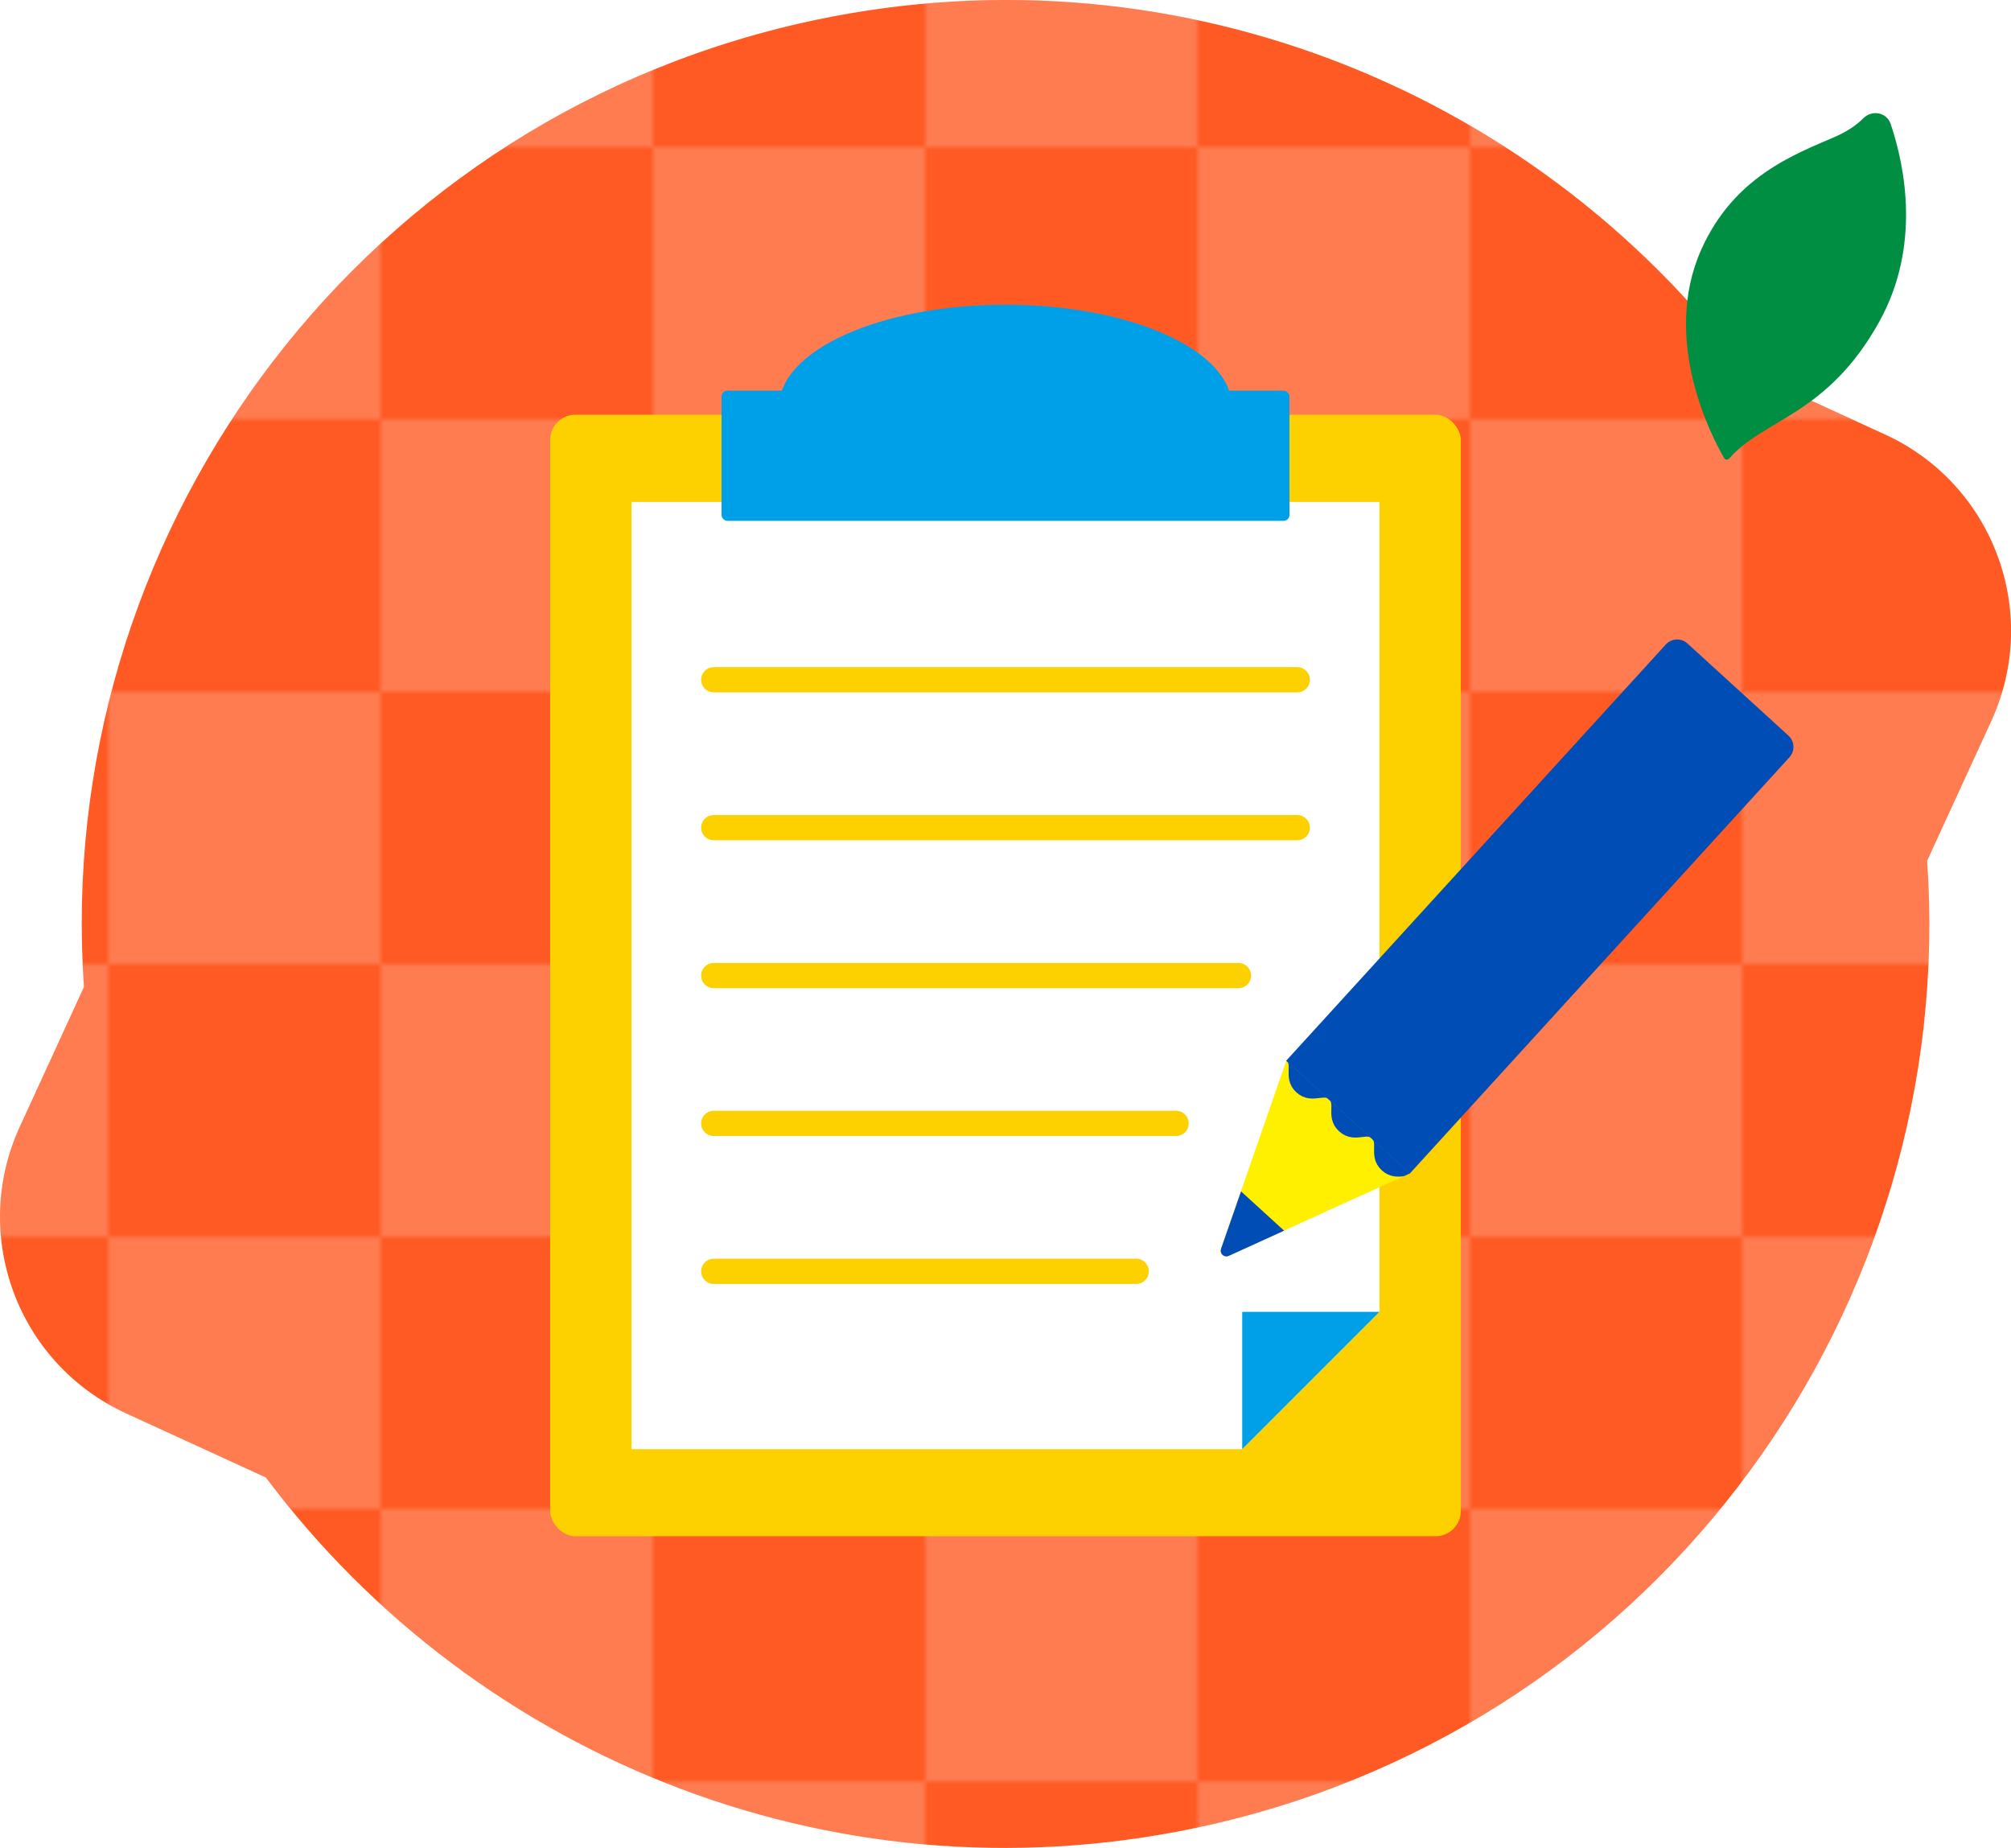
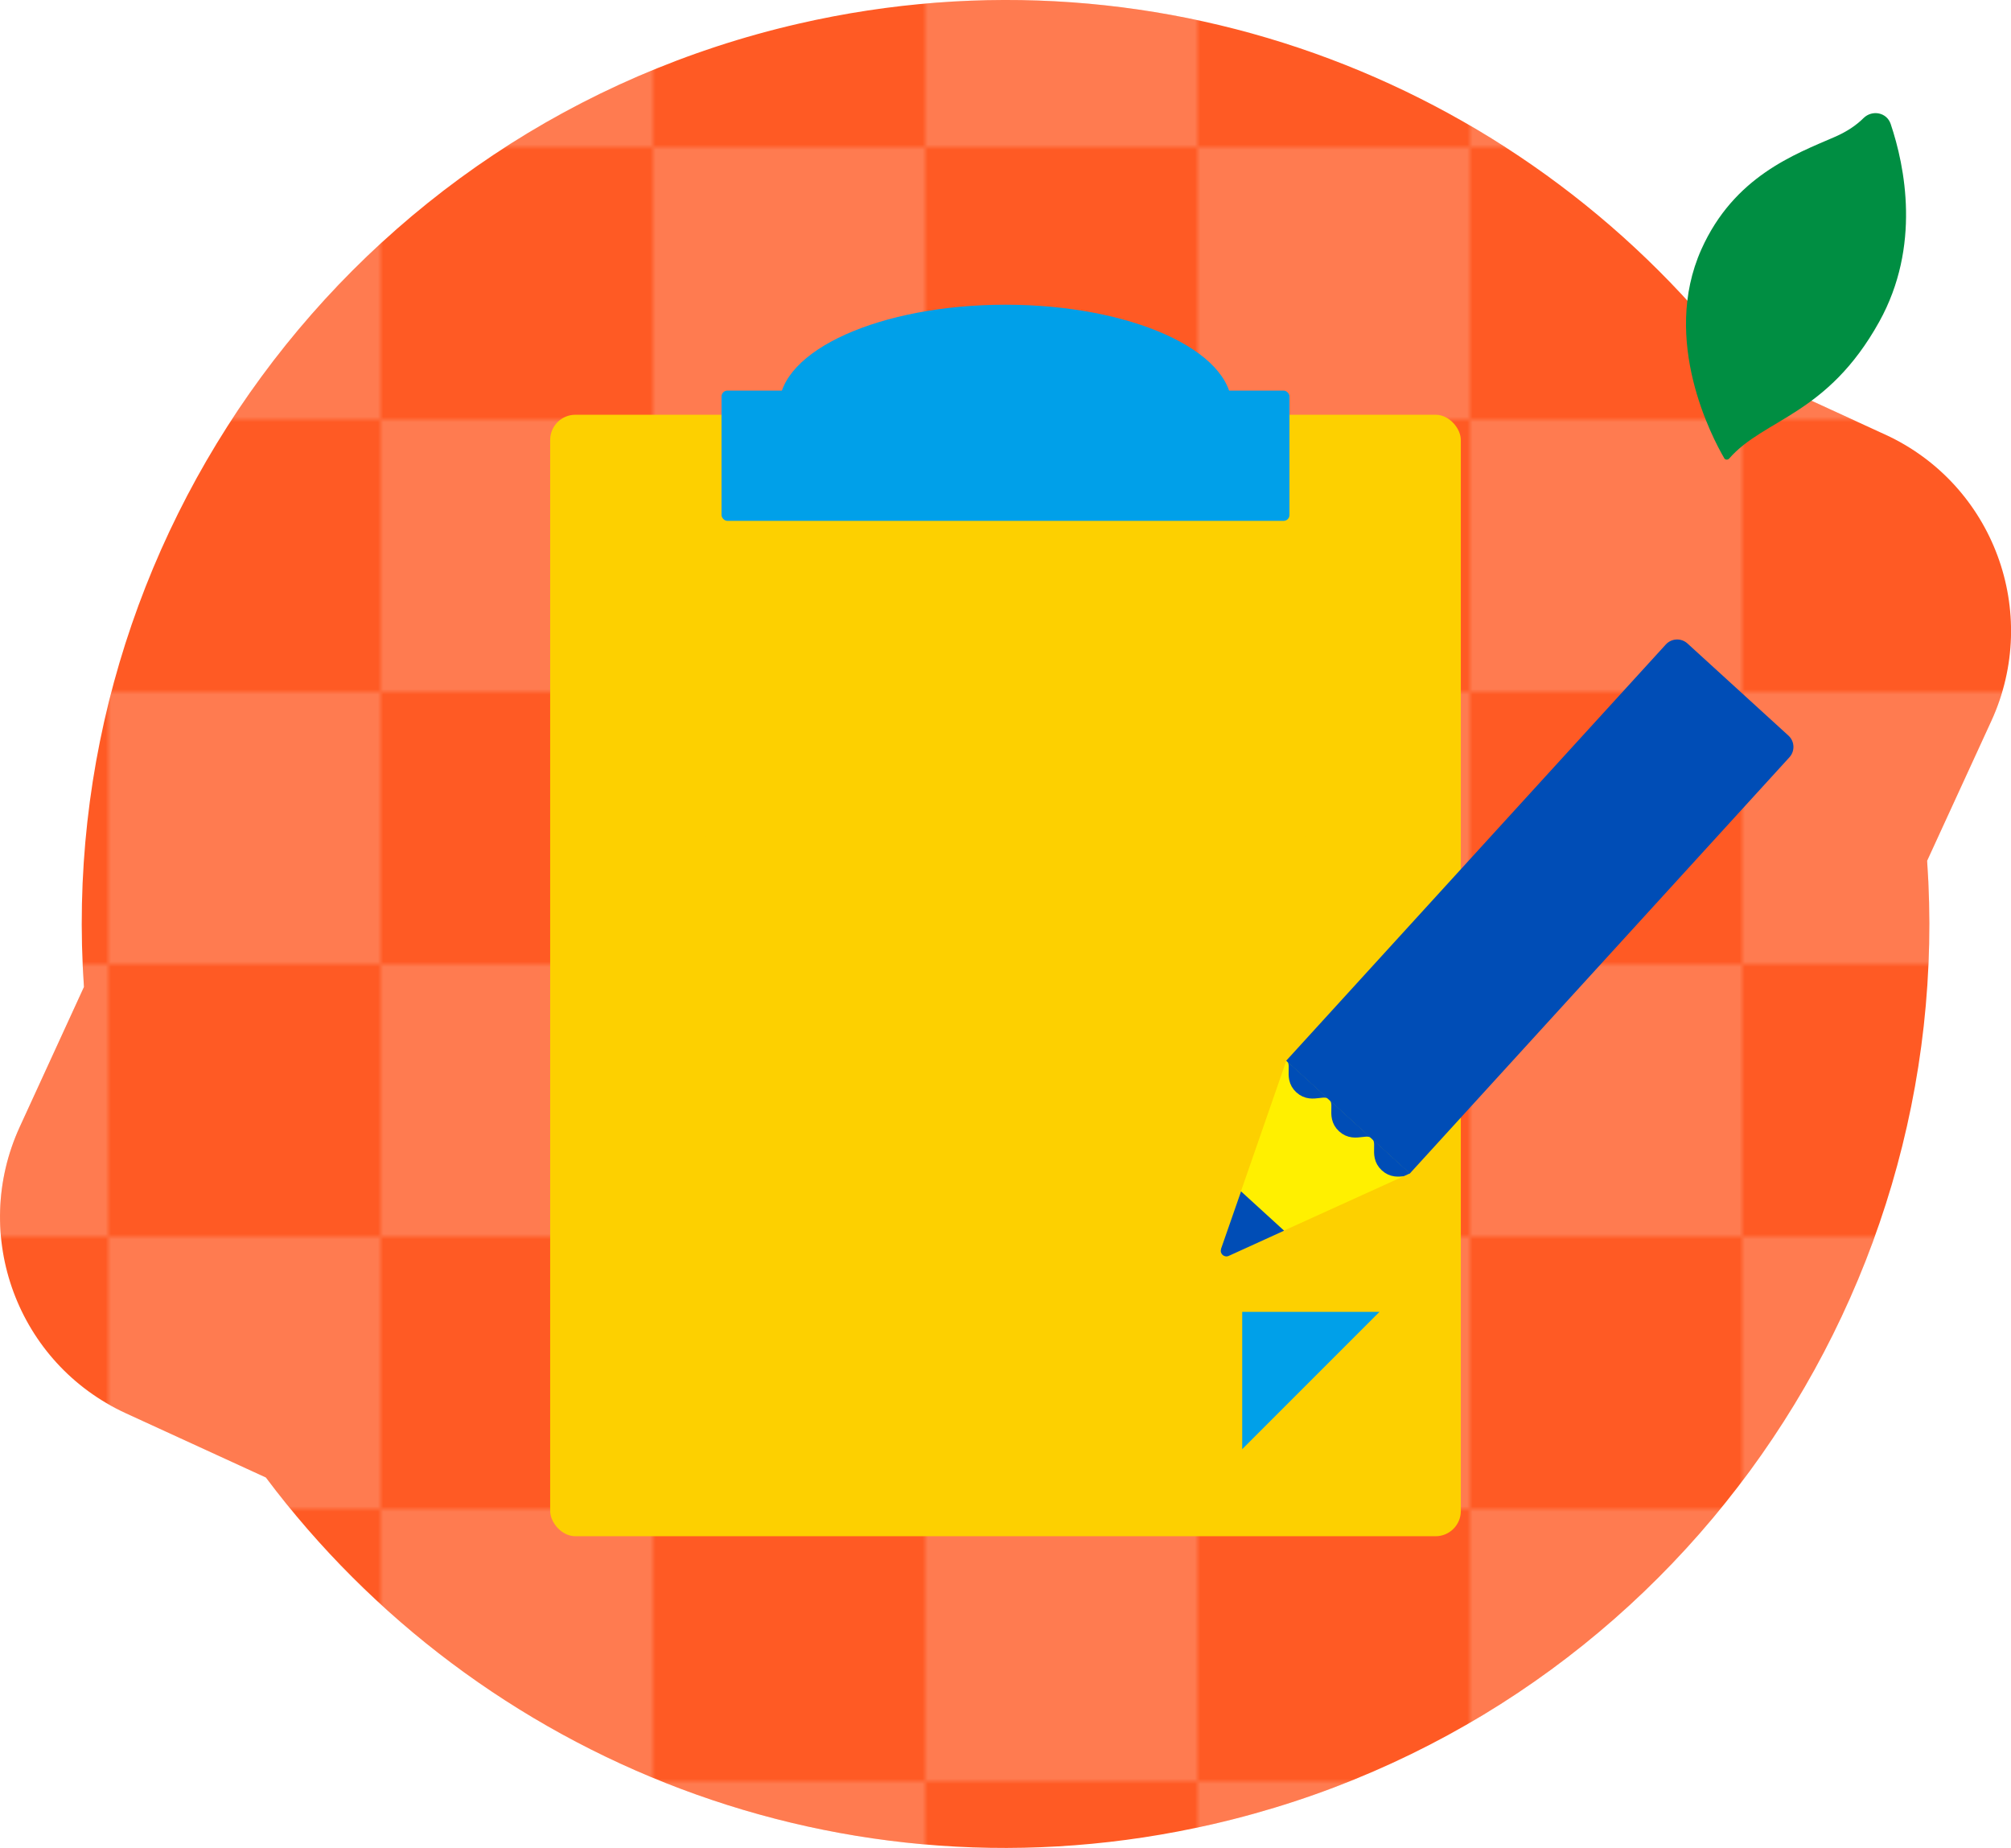
<svg xmlns="http://www.w3.org/2000/svg" id="_レイヤー_2" data-name="レイヤー 2" viewBox="0 0 240 220.51">
  <defs>
    <style>
      .cls-1, .cls-2, .cls-3 {
        fill: none;
      }

      .cls-4 {
        fill: #004db6;
      }

      .cls-5 {
        fill: #008e42;
      }

      .cls-6 {
        fill: #ff5a24;
      }

      .cls-7 {
        fill: url(#_新規パターンスウォッチ_115);
        opacity: .2;
      }

      .cls-8 {
        fill: #fdd000;
      }

      .cls-9 {
        fill: #fff000;
      }

      .cls-10 {
        clip-path: url(#clippath-1);
      }

      .cls-11 {
        fill: #fff;
      }

      .cls-12 {
        fill: #00a0e9;
      }

      .cls-2 {
        stroke: #004db6;
        stroke-miterlimit: 10;
        stroke-width: 2px;
      }

      .cls-3 {
        stroke: #fdd000;
        stroke-linecap: round;
        stroke-linejoin: round;
        stroke-width: 3.01px;
      }

      .cls-13 {
        clip-path: url(#clippath);
      }
    </style>
    <clipPath id="clippath">
      <path class="cls-6" d="M224.97,51.85l-16.7-7.67C182.92,10.36,139.18-7.25,95.33,2.82,41.73,15.13,6.32,64.59,10.02,117.77l-7.66,16.69c-5.94,12.94-.27,28.24,12.67,34.18l16.7,7.66c25.35,33.84,69.09,51.46,112.95,41.38,53.61-12.31,89.02-61.78,85.31-114.97l7.66-16.68c5.94-12.94.27-28.24-12.67-34.18Z" />
    </clipPath>
    <pattern id="_新規パターンスウォッチ_115" data-name="新規パターンスウォッチ 115" x="0" y="0" width="100" height="100" patternTransform="translate(-5642.09 1447.55) scale(.65)" patternUnits="userSpaceOnUse" viewBox="0 0 100 100">
      <g>
        <rect class="cls-1" width="100" height="100" />
        <rect class="cls-11" width="50" height="50" />
        <rect class="cls-1" x="50" width="50" height="50" />
        <rect class="cls-1" y="50" width="50" height="50" />
        <rect class="cls-11" x="50" y="50" width="50" height="50" />
      </g>
    </pattern>
    <clipPath id="clippath-1">
      <polygon class="cls-1" points="145.2 150.5 153.53 126.56 168.28 140.01 145.2 150.5" />
    </clipPath>
  </defs>
  <g id="p_des">
    <g>
      <g>
        <path class="cls-6" d="M224.97,51.85l-16.7-7.67C182.92,10.36,139.18-7.25,95.33,2.82,41.73,15.13,6.32,64.59,10.02,117.77l-7.66,16.69c-5.94,12.94-.27,28.24,12.67,34.18l16.7,7.66c25.35,33.84,69.09,51.46,112.95,41.38,53.61-12.31,89.02-61.78,85.31-114.97l7.66-16.68c5.94-12.94.27-28.24-12.67-34.18Z" />
        <g class="cls-13">
          <rect class="cls-7" x="-4.99" y="-20.67" width="249.99" height="249.99" />
        </g>
      </g>
      <path class="cls-5" d="M205.77,54.67c.13.22.43.23.6.04,4.18-4.78,11.69-5.13,17.9-16.31,5.01-9.02,3.07-18.56,1.37-23.61-.46-1.38-2.2-1.72-3.24-.7-.77.77-1.88,1.58-3.46,2.26-4.74,2.06-11.99,4.7-15.89,13.4-4.87,10.87,1.33,22.53,2.72,24.91Z" />
      <g>
        <rect class="cls-8" x="65.66" y="49.49" width="108.68" height="133.82" rx="3.01" ry="3.01" />
        <g>
-           <polygon class="cls-11" points="75.37 59.89 75.37 172.92 148.25 172.92 164.63 156.54 164.63 59.89 75.37 59.89" />
          <polygon class="cls-12" points="148.25 156.54 164.63 156.54 148.25 172.92 148.25 156.54" />
          <line class="cls-3" x1="85.18" y1="81.11" x2="154.82" y2="81.11" />
          <line class="cls-3" x1="85.18" y1="98.76" x2="154.82" y2="98.76" />
-           <line class="cls-3" x1="85.18" y1="116.41" x2="147.8" y2="116.41" />
          <line class="cls-3" x1="85.18" y1="134.05" x2="140.36" y2="134.05" />
          <line class="cls-3" x1="85.18" y1="151.7" x2="135.6" y2="151.7" />
        </g>
        <rect class="cls-12" x="86.11" y="46.61" width="67.78" height="15.54" rx=".7" ry=".7" />
        <ellipse class="cls-12" cx="120" cy="48.5" rx="27.01" ry="12.14" />
      </g>
      <g>
        <path class="cls-9" d="M145.71,149.03l7.81-22.48,14.76,13.46-21.67,9.84c-.53.24-1.1-.27-.9-.82Z" />
        <path class="cls-4" d="M176,73.26h16.31c1.01,0,1.83.82,1.83,1.83v67.23h-19.97v-67.23c0-1.01.82-1.83,1.83-1.83Z" transform="translate(120.73 -95.95) rotate(42.37)" />
        <path class="cls-4" d="M145.72,149.02l2.39-6.86,5.14,4.69-6.61,3.01c-.54.24-1.11-.27-.91-.83Z" />
        <g class="cls-10">
          <path class="cls-2" d="M154.2,125.81c1.27,1.16-.08,2.64,1.19,3.8s2.62-.32,3.9.84c1.27,1.16-.08,2.64,1.2,3.81s2.63-.32,3.9.85-.07,2.64,1.2,3.81c1.28,1.17,2.63-.32,3.91.85s-.07,2.65,1.2,3.81" />
        </g>
      </g>
    </g>
  </g>
</svg>